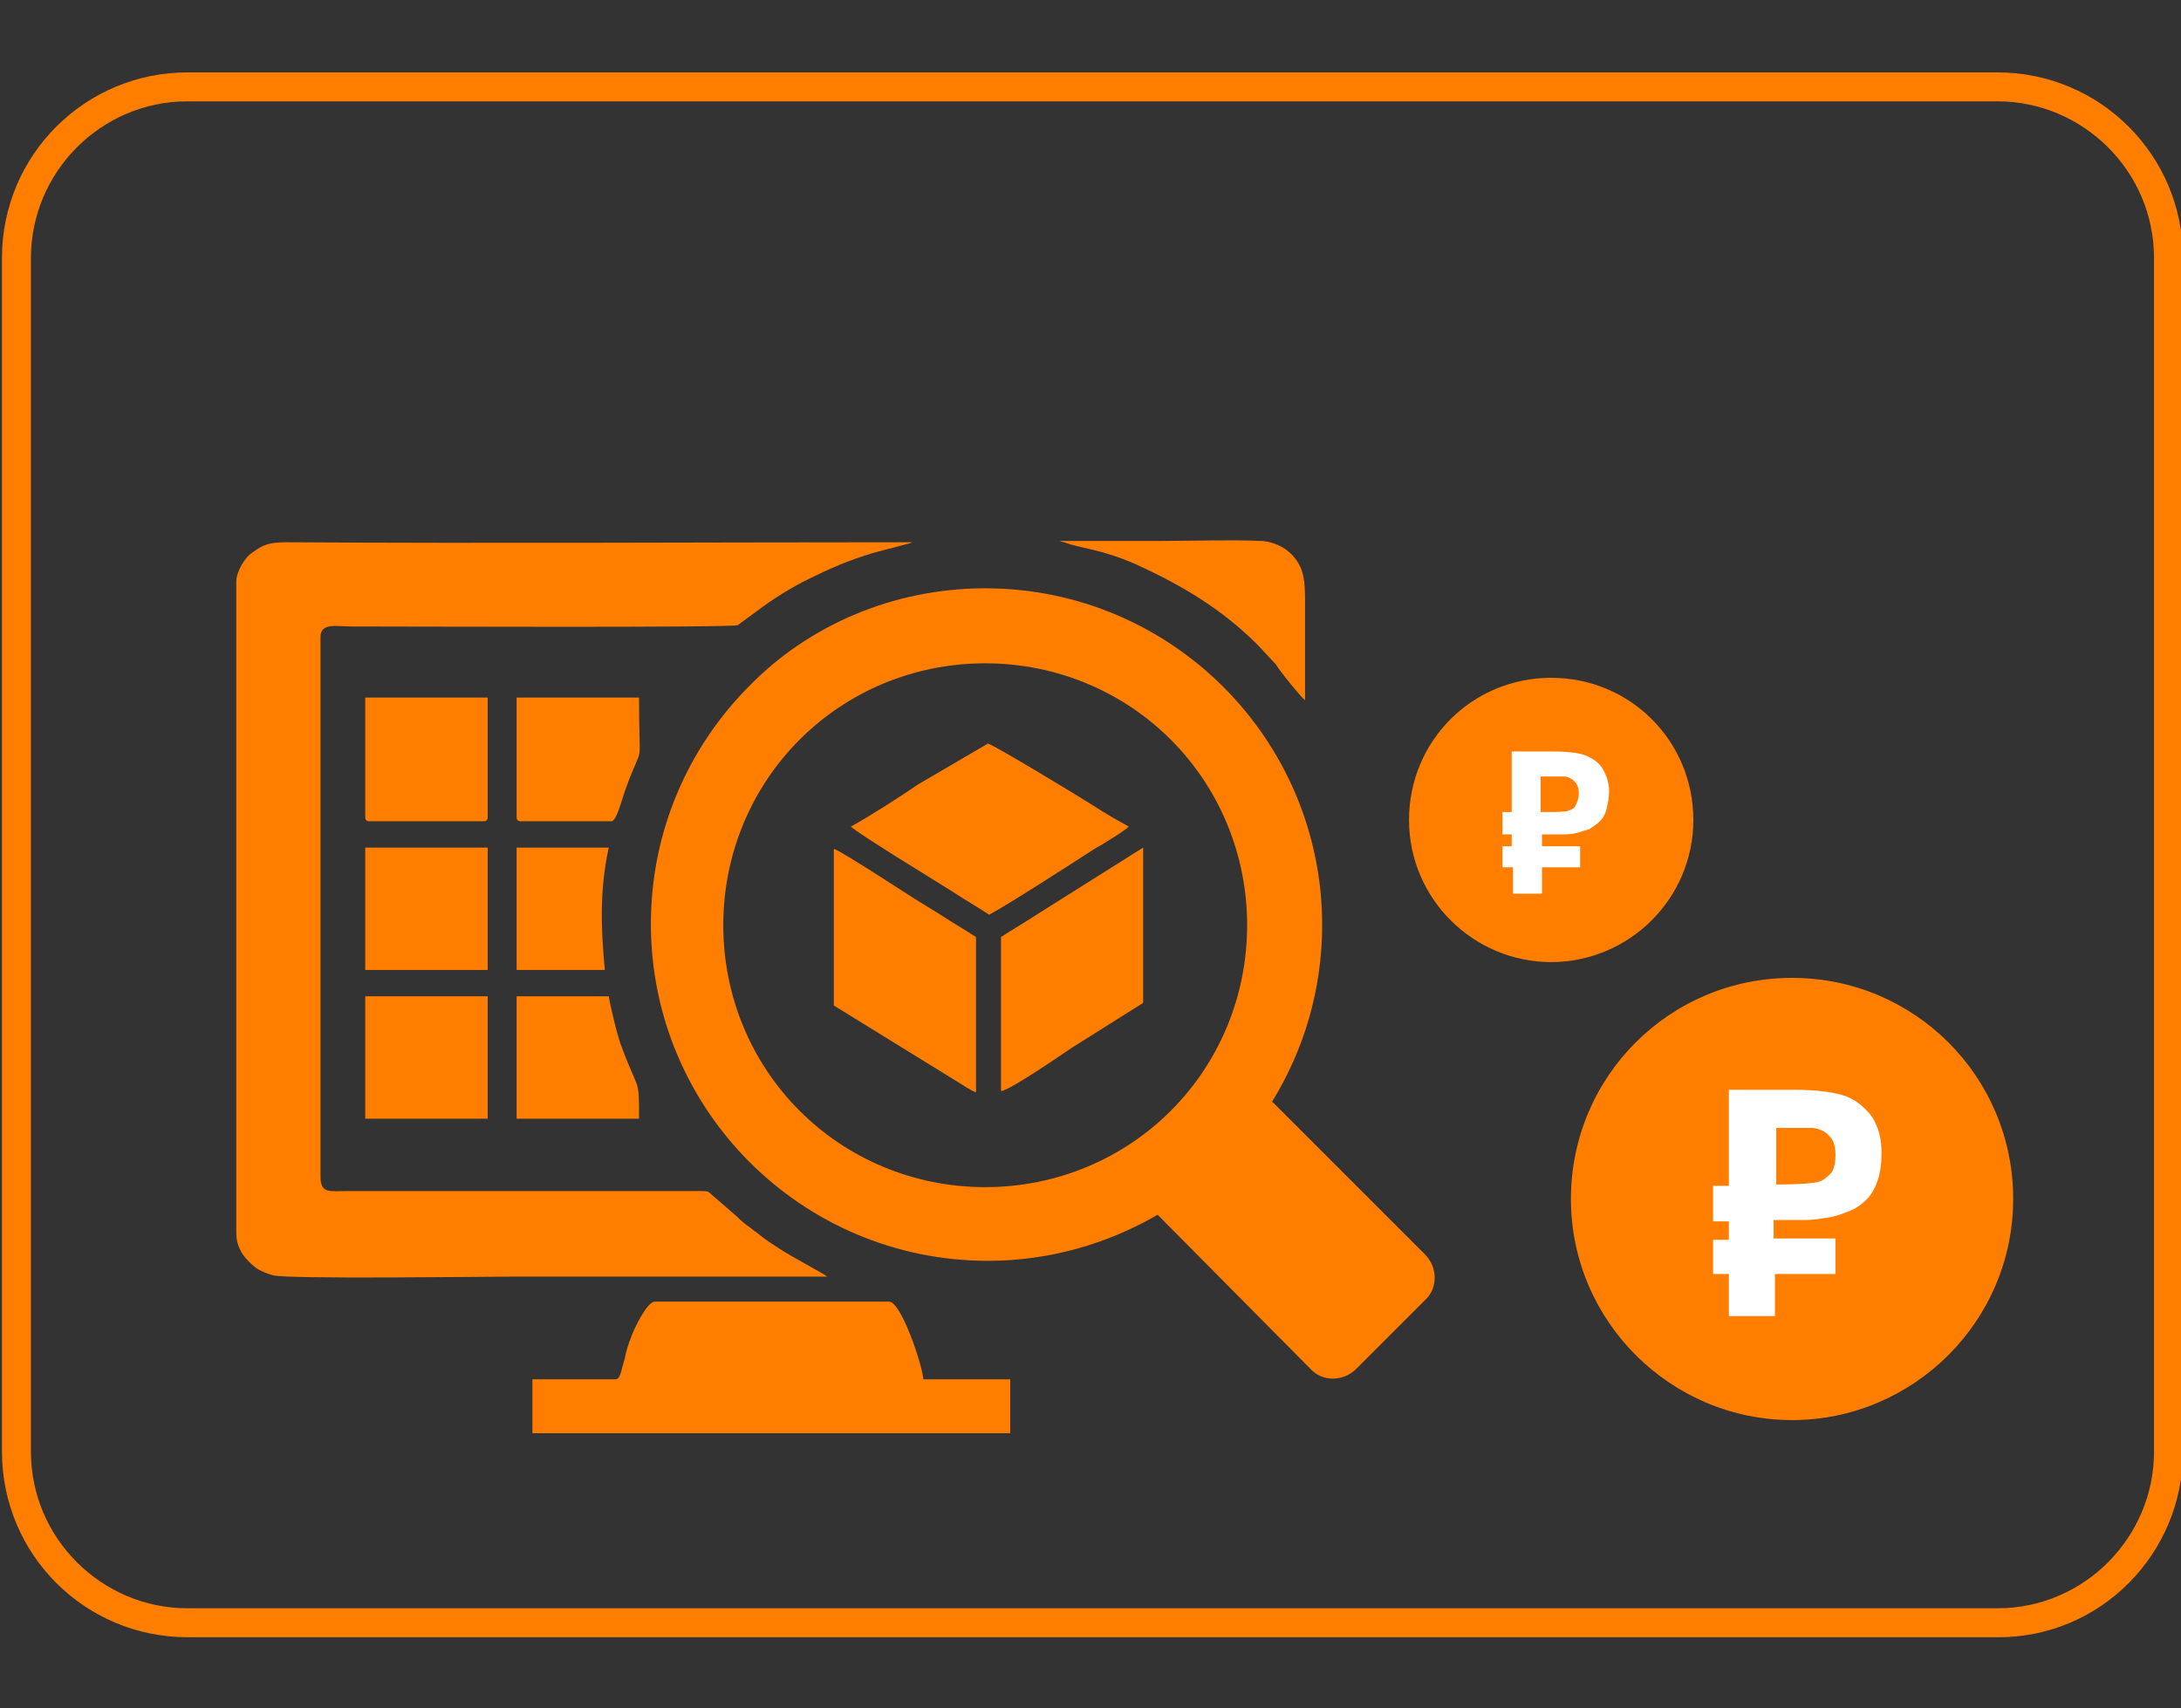
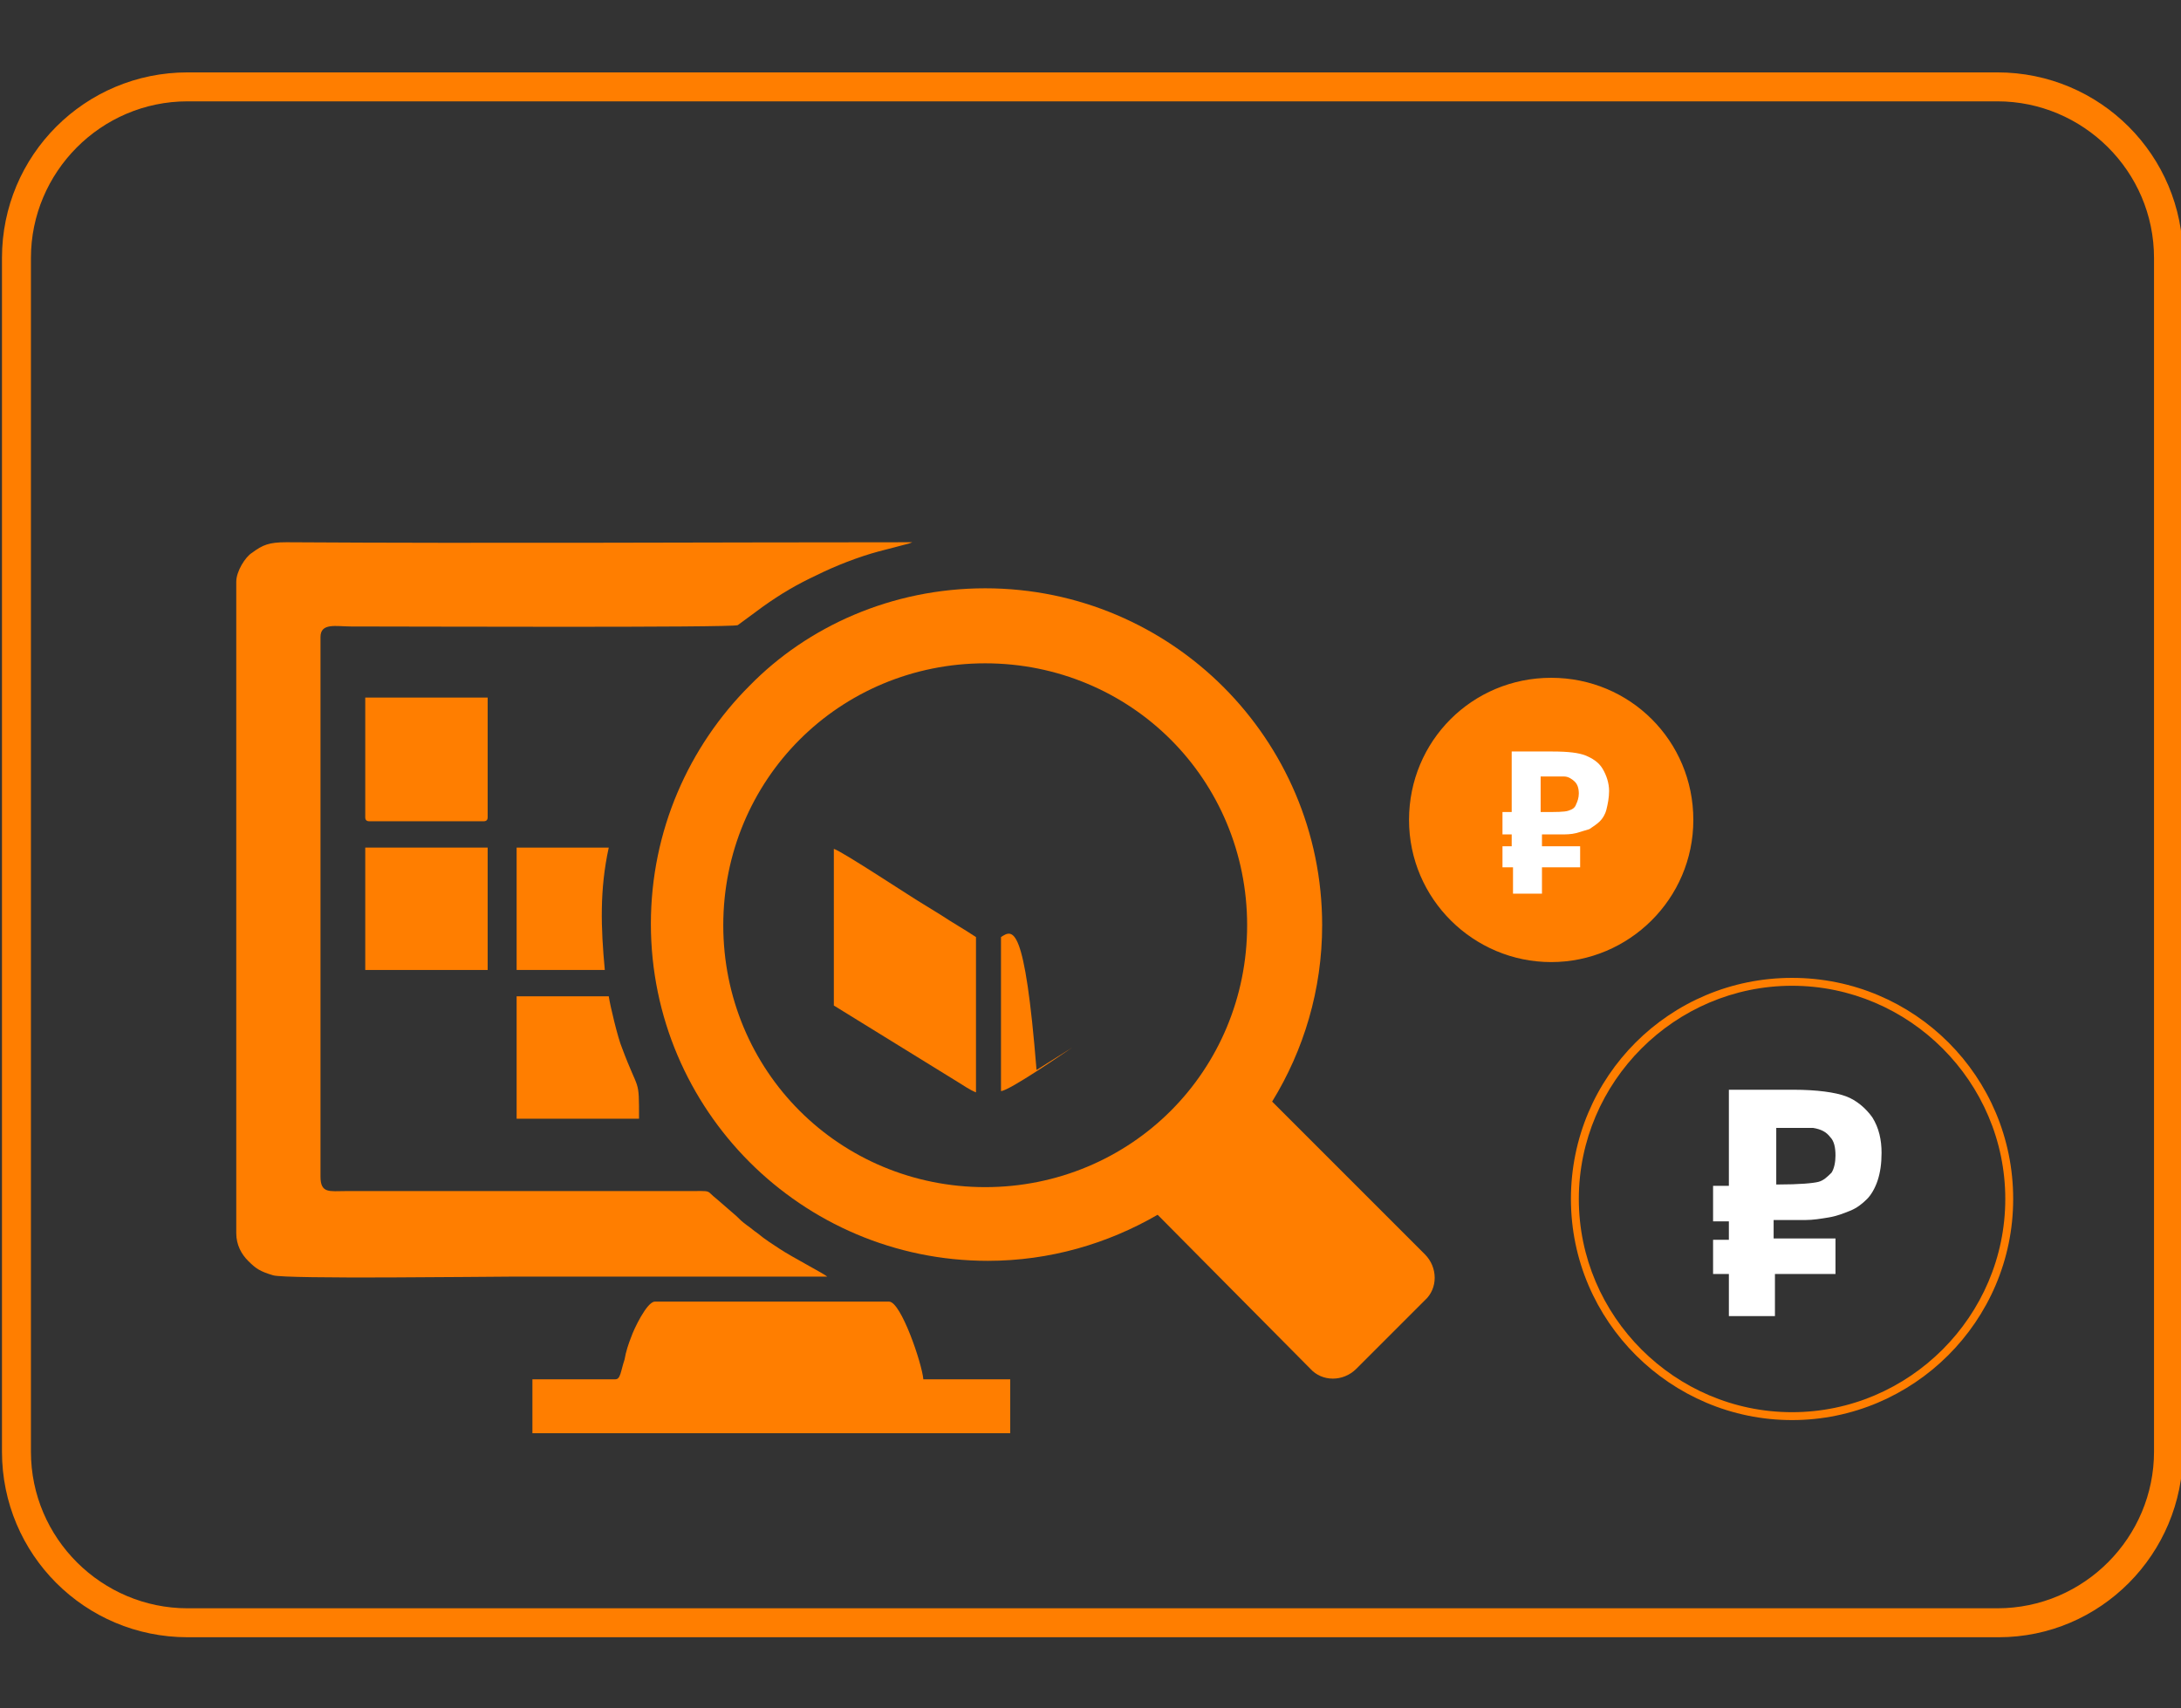
<svg xmlns="http://www.w3.org/2000/svg" xmlns:ns1="http://www.inkscape.org/namespaces/inkscape" xmlns:ns2="http://sodipodi.sourceforge.net/DTD/sodipodi-0.dtd" xmlns:ns3="https://sketch.io/dtd/" ns1:version="1.0 (4035a4fb49, 2020-05-01)" ns2:docname="8_.svg" id="svg5632" ns3:version="5.1.316" viewBox="0 0 165.7 129.8" height="129.8" width="165.7" ns3:metadata="eyJ0aXRsZSI6IkRyYXdpbmciLCJkZXNjcmlwdGlvbiI6Ik1hZGUgd2l0aCBTa2V0Y2hwYWQgLSBodHRwczovL3NrZXRjaC5pby9za2V0Y2hwYWQiLCJtZXRhZGF0YSI6e30sImNsaXBQYXRoIjp7ImVuYWJsZWQiOnRydWUsInN0eWxlIjp7InN0cm9rZVN0eWxlIjoiYmxhY2siLCJsaW5lV2lkdGgiOjF9fSwiZXhwb3J0RFBJIjo3MiwiZXhwb3J0Rm9ybWF0IjoicG5nIiwiZXhwb3J0UXVhbGl0eSI6MC45NSwidW5pdHMiOiJweCIsIndpZHRoIjoxNjUuNywiaGVpZ2h0IjoxMjkuOCwicGFnZXMiOnsibGVuZ3RoIjoxLCJkYXRhIjpbeyJ3aWR0aCI6MTY1LjcsImhlaWdodCI6MTI5Ljh9XX19" style="">
  <rect x="0" y="0" width="165.7" height="129.8" fill="#333333" stroke="none" />
  <defs id="defs5636" />
  <g id="g5630" transform="matrix(1,0,0,1,-83.85,-45.1)" style="mix-blend-mode: source-over;" ns3:tool="clipart">
    <path id="path5586" style="fill:#ff7e00;fill-opacity:1" ns3:uid="1" d="M235.7,169.5H98.1c-7.8,0-14.1-6.3-14.1-14.1V64.7c0-7.8,6.3-14.1,14.1-14.1h137.5c7.8,0,14.1,6.3,14.1,14.1 v90.7C249.7,163.2,243.4,169.5,235.7,169.5z M98.1,52.8c-6.6,0-11.9,5.4-11.9,11.9v90.7c0,6.6,5.4,11.9,11.9,11.9h137.5 c6.6,0,11.9-5.4,11.9-11.9V64.7c0-6.6-5.4-11.9-11.9-11.9H98.1z" />
-     <circle id="circle5588" style="fill:#ff7e00;fill-rule:evenodd;fill-opacity:1" ns3:uid="2" r="16.5" cy="136.2" cx="220" />
    <path id="path5590" style="fill:#ff7e00;fill-opacity:1" ns3:uid="3" d="M220,153c-9.2,0-16.8-7.5-16.8-16.8s7.5-16.8,16.8-16.8s16.8,7.5,16.8,16.8S229.2,153,220,153z M220,120 c-8.9,0-16.2,7.3-16.2,16.2s7.3,16.2,16.2,16.2s16.2-7.3,16.2-16.2S228.9,120,220,120z" />
    <path id="path5592" style="fill: rgb(255, 255, 255);" ns3:uid="4" d="M218.7,135.1h0.2c1.7,0,2.7-0.1,3.1-0.2c0.4-0.1,0.7-0.4,1-0.7c0.2-0.3,0.3-0.8,0.3-1.3c0-0.6-0.1-1.1-0.4-1.4 c-0.3-0.4-0.7-0.6-1.3-0.7c-0.1,0-0.4,0-0.8,0c-0.4,0-1,0-1.7,0h-0.3V135.1z M223.3,139.3v2.6h-4.6v3.2h-3.5v-3.2h-1.2v-2.6h1.2 v-1.4h-1.2v-2.7h1.2v-7.3h4.9c1.8,0,3.2,0.2,4,0.5c0.8,0.3,1.5,0.9,2,1.6c0.5,0.8,0.7,1.7,0.7,2.7c0,0.8-0.1,1.5-0.3,2.1 c-0.2,0.6-0.5,1.1-0.8,1.4c-0.4,0.4-0.8,0.7-1.3,0.9c-0.5,0.2-1,0.4-1.6,0.5c-0.6,0.1-1.2,0.2-1.8,0.2c-0.6,0-1.3,0-1.9,0h-0.5v1.4 H223.3z" />
    <path id="path5594" style="fill:#ff7e00;fill-rule:evenodd;fill-opacity:1" ns3:uid="5" d="M101.8,89.3v49.5c0,0.9,0.4,1.6,0.9,2.1c0.6,0.6,0.9,0.8,1.9,1.1c1,0.3,16.2,0.1,18,0.1c8,0,16.1,0,24.1,0 c-0.2-0.2-2.7-1.5-3.6-2.1c-0.6-0.4-1.1-0.7-1.7-1.2c-0.3-0.2-0.5-0.4-0.8-0.6c-0.4-0.3-0.5-0.4-0.8-0.7l-1.5-1.3 c-0.9-0.7-0.2-0.6-2.3-0.6h-25.9c-1.2,0-1.9,0.2-1.9-1.1v-41c0-1.1,1.2-0.8,2.3-0.8c4.2,0,28.9,0.1,29.4-0.1l1.9-1.4 c1.4-1,2.6-1.7,4.1-2.4c1.4-0.7,3.2-1.4,4.7-1.8l2.3-0.6c0.3-0.1,0.2-0.1,0.3-0.1c-15.8,0-31.8,0.1-47.6,0c-1.3,0-1.8,0.2-2.6,0.8 C102.5,87.4,101.8,88.5,101.8,89.3" />
    <path id="path5596" style="fill:#ff7e00;fill-rule:evenodd;fill-opacity:1" ns3:uid="6" d="M130.6,149.9h-6.3v4.1h36.3v-4.1H154c-0.1-1.2-1.7-5.9-2.6-5.9h-17.8c-0.6,0-1.6,2.1-1.8,2.7 c-0.2,0.5-0.4,1.1-0.5,1.7C131,149.3,131,149.9,130.6,149.9" />
-     <path id="path5598" style="fill:#ff7e00;fill-rule:evenodd;fill-opacity:1" ns3:uid="7" d="M148.5,107.9c0.3,0.4,6.7,4.3,7.8,5c0.9,0.6,1.8,1.1,2.7,1.7c1.5-0.8,6.3-3.9,8-5c0.4-0.2,2.5-1.5,2.6-1.7 c-0.9-0.5-1.8-1-2.7-1.6c-1.1-0.7-7.7-4.7-8-4.7l-5.3,3.1C152.3,105.6,149.8,107.2,148.5,107.9" />
    <path id="path5600" style="fill:#ff7e00;fill-rule:evenodd;fill-opacity:1" ns3:uid="8" d="M147.2,121.5l9.4,5.8c0.5,0.3,0.9,0.6,1.4,0.8v-11.8c-0.9-0.6-1.8-1.1-2.7-1.7c-0.5-0.3-0.8-0.5-1.3-0.8 c-0.7-0.4-6.3-4.1-6.8-4.2V121.5z" />
-     <path id="path5602" style="fill:#ff7e00;fill-rule:evenodd;fill-opacity:1" ns3:uid="9" d="M159.9,116.3V128c0.6,0,4.8-2.9,5.4-3.3l5.4-3.4v-11.8l-8.1,5.1C161.7,115.2,160.8,115.7,159.9,116.3" />
+     <path id="path5602" style="fill:#ff7e00;fill-rule:evenodd;fill-opacity:1" ns3:uid="9" d="M159.9,116.3V128c0.6,0,4.8-2.9,5.4-3.3l5.4-3.4l-8.1,5.1C161.7,115.2,160.8,115.7,159.9,116.3" />
    <path id="path5604" style="fill:#ff7e00;fill-rule:evenodd;fill-opacity:1" ns3:uid="10" d="M111.6,107.2c0,0.2,0.1,0.3,0.3,0.3h8.7c0.2,0,0.3-0.1,0.3-0.3v-9.1h-9.3V107.2z" />
    <rect id="rect5606" style="fill:#ff7e00;fill-rule:evenodd;fill-opacity:1" ns3:uid="11" height="9.3" width="9.3" y="109.5" x="111.6" />
-     <rect id="rect5608" style="fill:#ff7e00;fill-rule:evenodd;fill-opacity:1" ns3:uid="12" height="9.3" width="9.3" y="120.8" x="111.6" />
-     <path id="path5610" style="fill:#ff7e00;fill-rule:evenodd;fill-opacity:1" ns3:uid="13" d="M123.1,107.2c0,0.2,0.1,0.3,0.3,0.3h6.9c0.4,0,0.8-1.7,1.1-2.5c1.4-3.9,1-0.9,1-6.9h-9.3V107.2z" />
-     <path id="path5612" style="fill:#ff7e00;fill-rule:evenodd;fill-opacity:1" ns3:uid="14" d="M183,98.3c0-2.5,0-5.1,0-7.6c0-1.4-0.1-2.3-0.7-3.1c-0.5-0.7-1.4-1.3-2.6-1.4c-2.4-0.1-5.2,0-7.6,0 c-2.6,0-5.1,0-7.7,0c0.1,0.1-0.1,0,0.3,0.1c1.3,0.5,2.8,0.5,5.5,1.7c3.5,1.6,6.5,3.4,9.2,6.1l1.4,1.5C181,96,182.8,98.2,183,98.3" />
    <path id="path5614" style="fill:#ff7e00;fill-rule:evenodd;fill-opacity:1" ns3:uid="15" d="M123.1,130.1h9.3c0-3.2,0-1.9-1.3-5.4c-0.3-0.7-0.9-3.2-1-3.9h-7V130.1z" />
    <path id="path5616" style="fill:#ff7e00;fill-rule:evenodd;fill-opacity:1" ns3:uid="16" d="M123.1,118.8h6.7c-0.3-3.2-0.4-6.1,0.3-9.3h-7V118.8z" />
    <circle id="circle5618" style="fill:#ff7e00;fill-rule:evenodd;fill-opacity:1" ns3:uid="17" r="10.5" cy="107.5" cx="201.7" />
    <path id="path5620" style="fill:#ff7e00;fill-opacity:1" ns3:uid="18" d="M201.7,118.2c-5.9,0-10.8-4.8-10.8-10.8s4.8-10.8,10.8-10.8s10.8,4.8,10.8,10.8S207.6,118.2,201.7,118.2z M201.7,97.3c-5.6,0-10.2,4.6-10.2,10.2c0,5.6,4.6,10.2,10.2,10.2c5.6,0,10.2-4.6,10.2-10.2C211.9,101.8,207.3,97.3,201.7,97.3z" />
    <path id="path5622" style="fill: rgb(255, 255, 255);" ns3:uid="19" d="M200.9,106.8h0.1c1.1,0,1.7,0,2-0.1c0.3-0.1,0.5-0.2,0.6-0.5c0.1-0.2,0.2-0.5,0.2-0.8c0-0.4-0.1-0.7-0.3-0.9 c-0.2-0.2-0.5-0.4-0.8-0.4c-0.1,0-0.3,0-0.5,0c-0.3,0-0.6,0-1.1,0h-0.2V106.8z M203.9,109.4v1.6h-2.9v2h-2.2v-2H198v-1.6h0.7v-0.9 H198v-1.7h0.7v-4.6h3.1c1.2,0,2,0.1,2.5,0.3c0.5,0.2,1,0.5,1.3,1c0.3,0.5,0.5,1.1,0.5,1.7c0,0.5-0.1,1-0.2,1.4 c-0.1,0.4-0.3,0.7-0.5,0.9c-0.2,0.2-0.5,0.4-0.8,0.6c-0.3,0.1-0.7,0.2-1,0.3c-0.4,0.1-0.8,0.1-1.1,0.1c-0.4,0-0.8,0-1.2,0h-0.3v0.9 H203.9z" />
    <path id="path5624" style="fill:#ff7e00;fill-opacity:1" ns3:uid="20" d="M172.8,101.3c-3.6-3.6-8.6-5.8-14.1-5.8c-5.5,0-10.5,2.2-14.1,5.8c-3.6,3.6-5.8,8.6-5.8,14.1s2.2,10.5,5.8,14.1 c3.6,3.6,8.6,5.8,14.1,5.8c5.5,0,10.5-2.2,14.1-5.8c3.6-3.6,5.8-8.6,5.8-14.1S176.4,104.9,172.8,101.3 M158.7,89.8 c7.1,0,13.5,2.9,18.1,7.5s7.5,11,7.5,18.1c0,4.9-1.4,9.5-3.8,13.4l11.6,11.6c1,1,1,2.6,0,3.5l-5.2,5.2c-1,1-2.6,1-3.5,0l-11.6-11.7 c-3.8,2.2-8.2,3.5-12.9,3.5c-7.1,0-13.5-2.9-18.1-7.5c-4.6-4.6-7.5-11-7.5-18.1c0-7.1,2.9-13.5,7.5-18.1 C145.2,92.7,151.6,89.8,158.7,89.8z" />
  </g>
</svg>